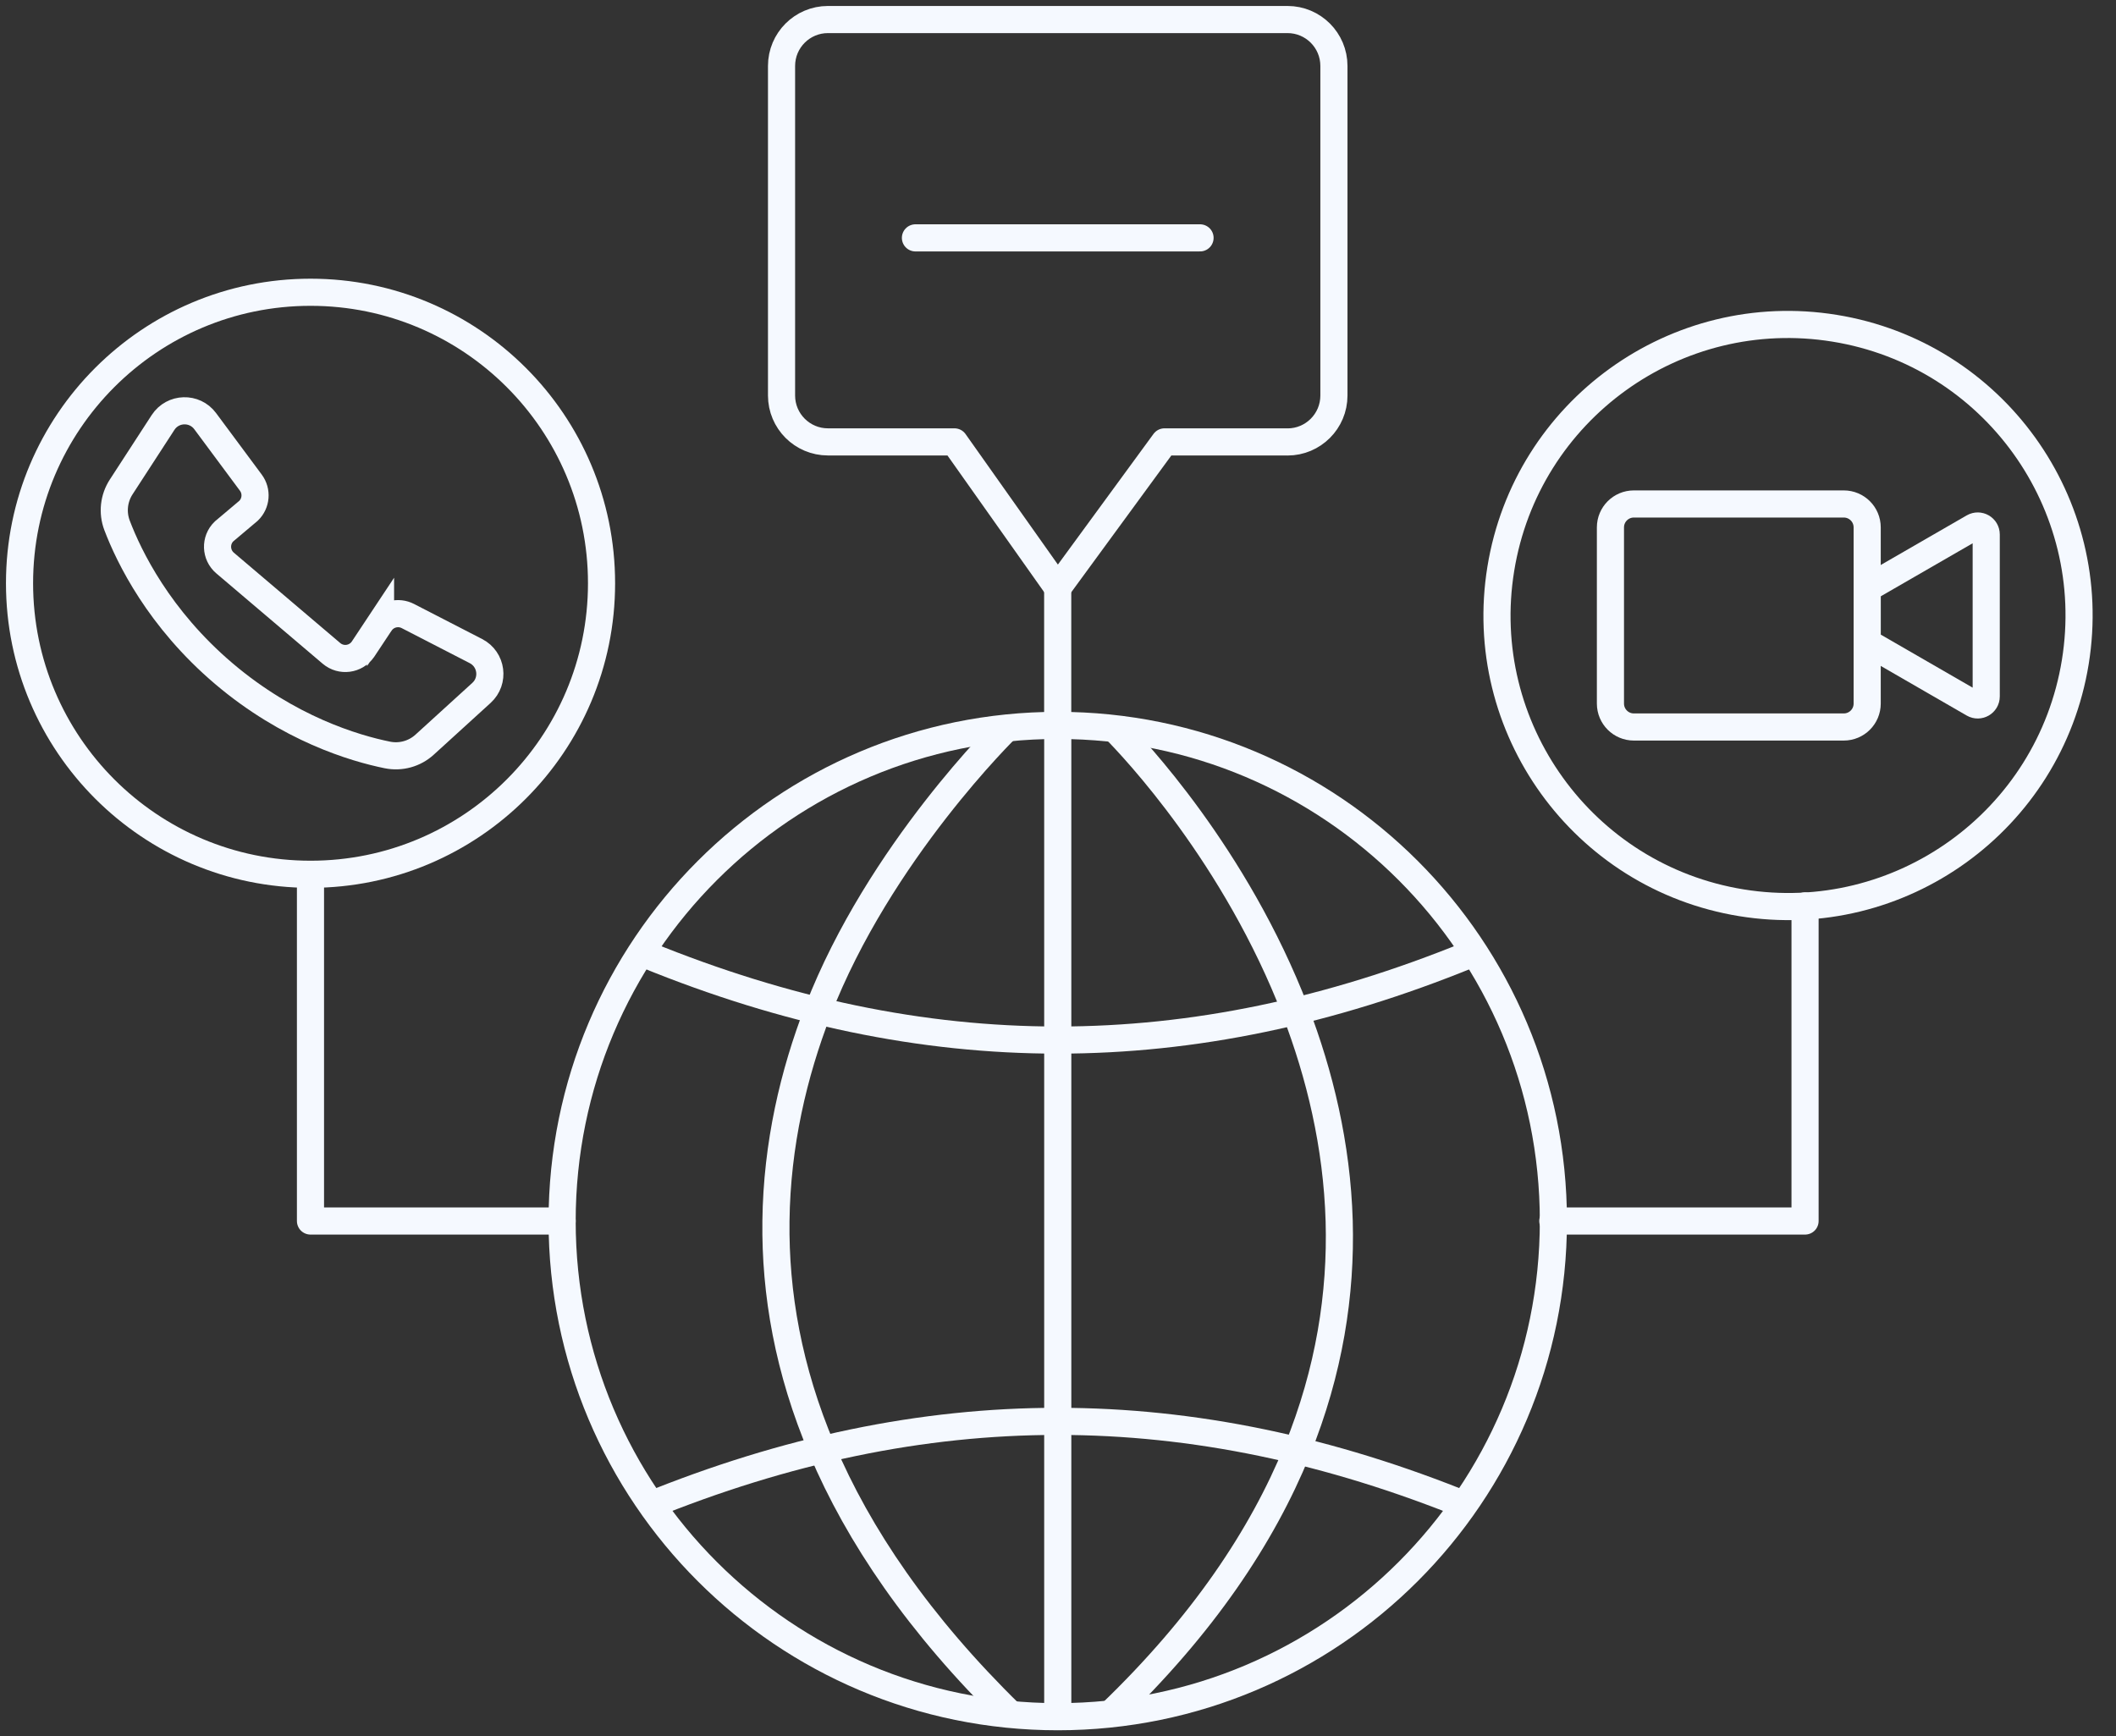
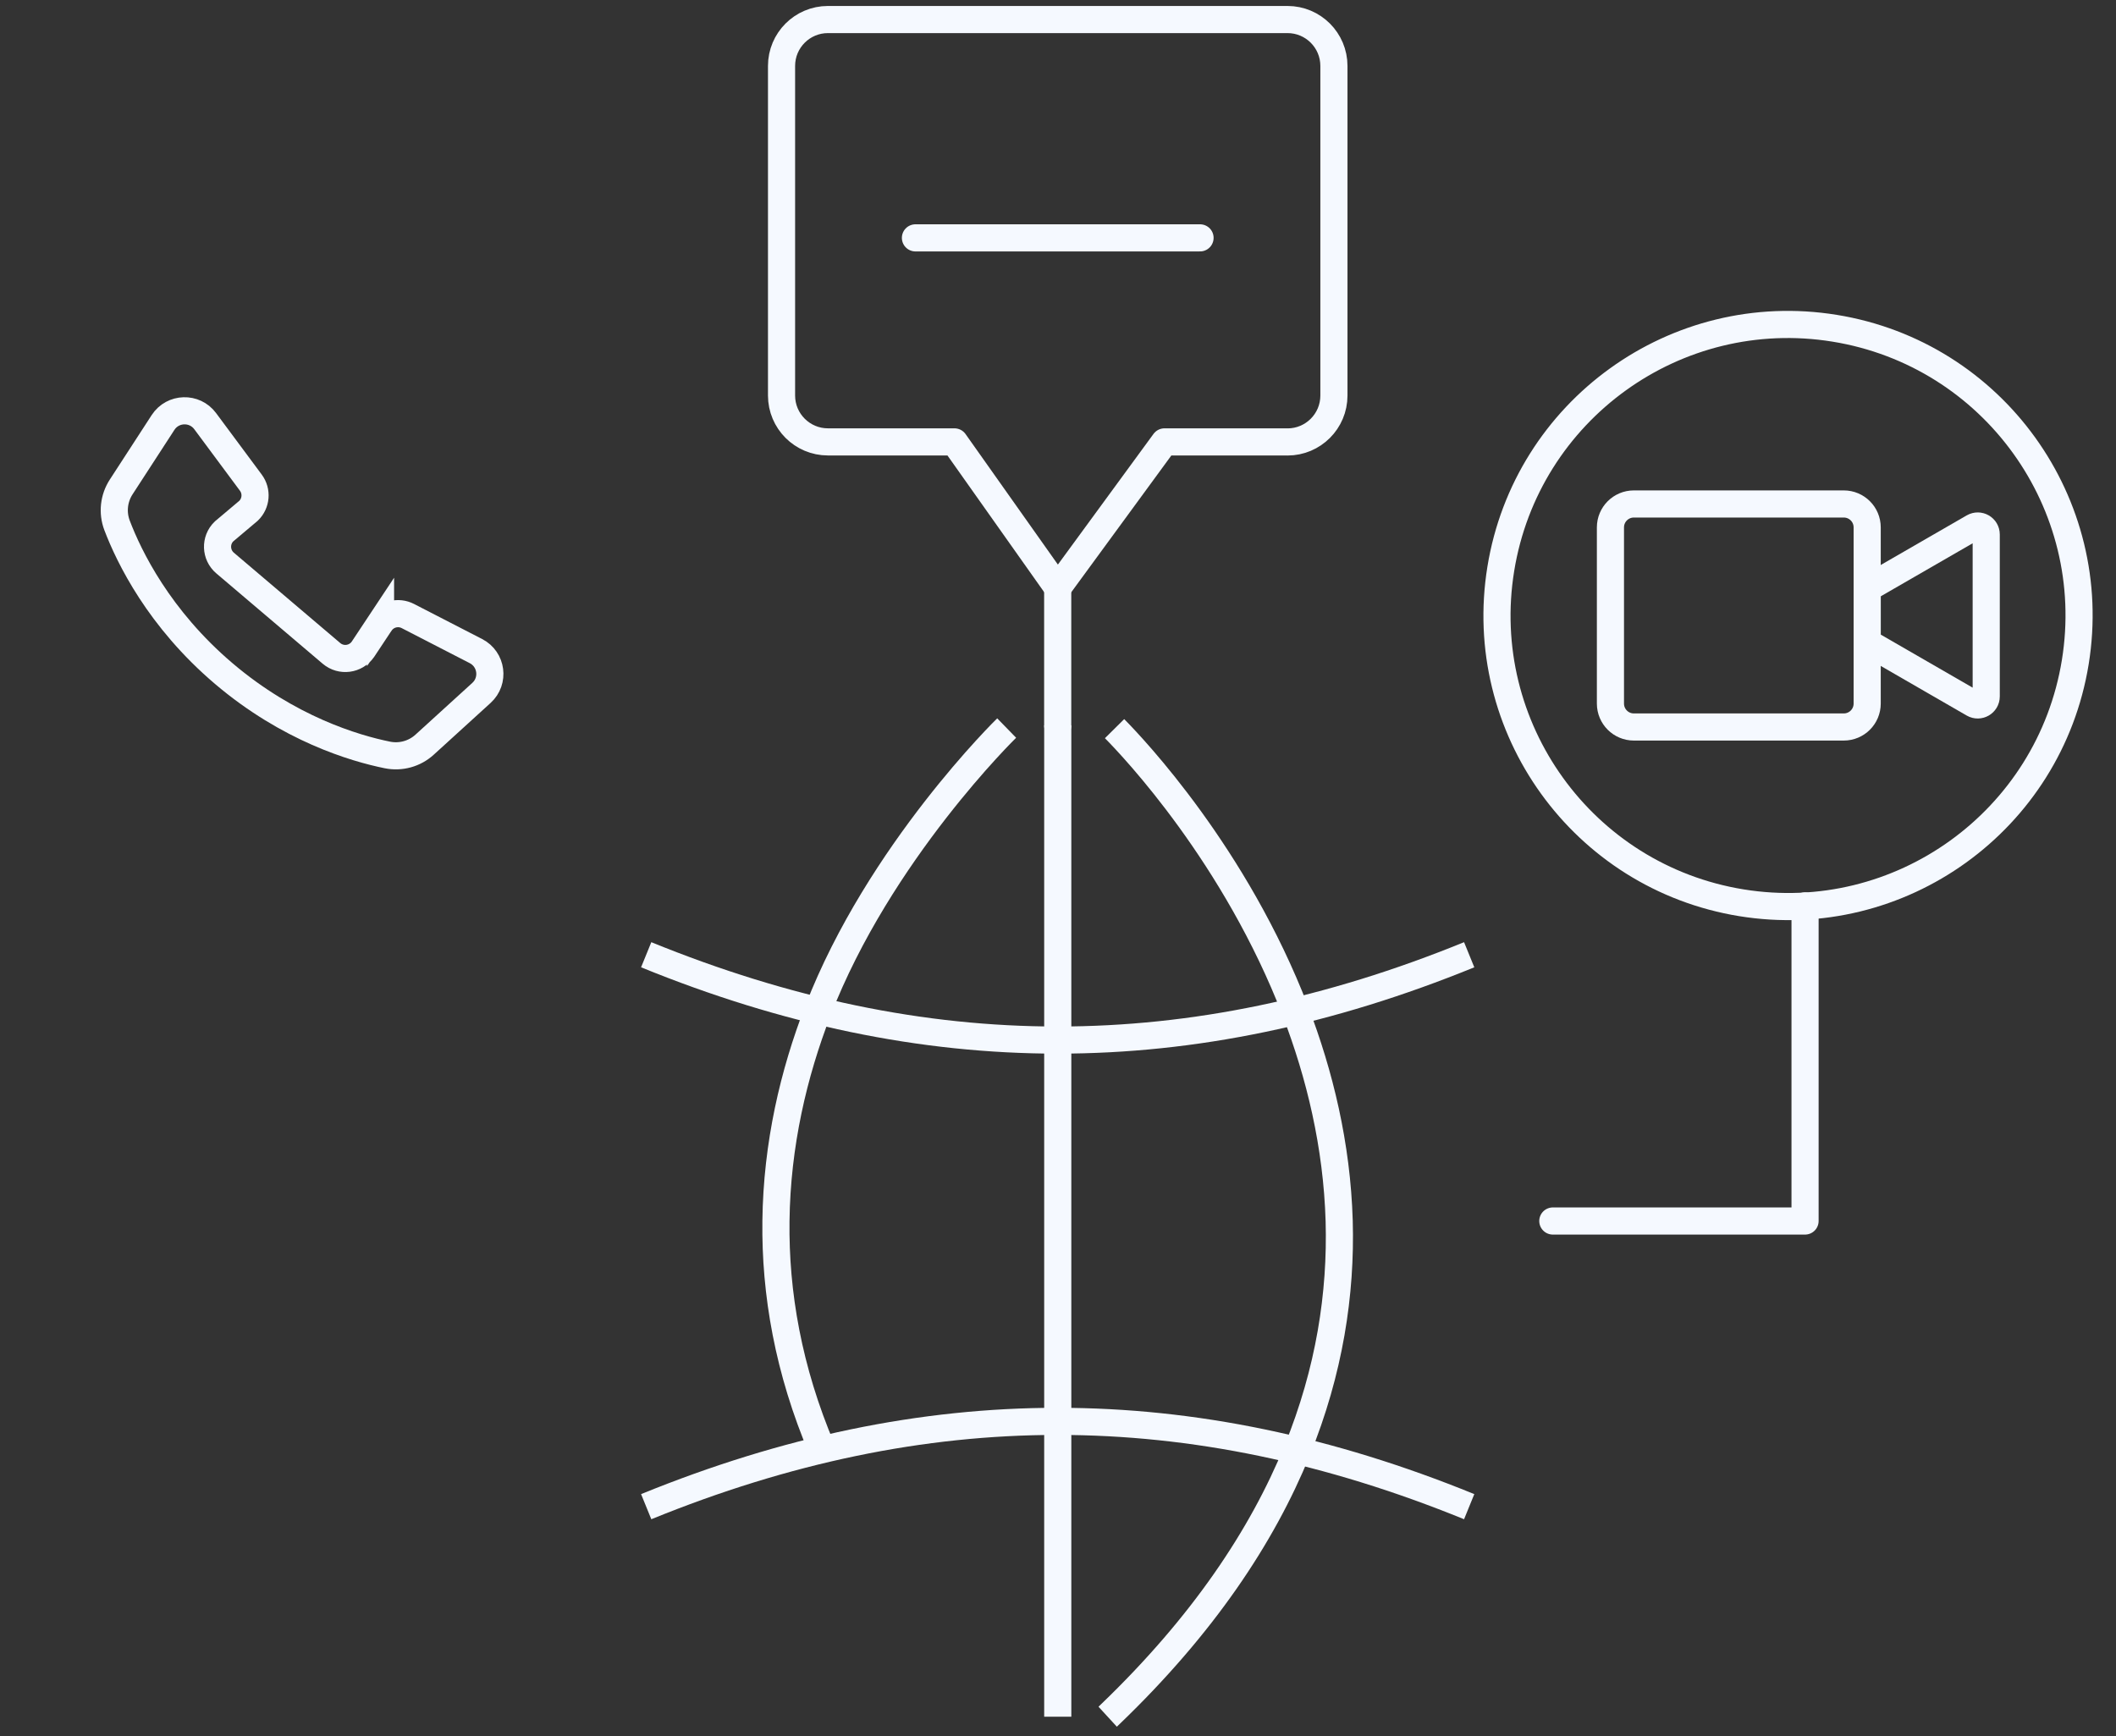
<svg xmlns="http://www.w3.org/2000/svg" width="78" height="64" viewBox="0 0 78 64" fill="none">
  <rect x="0" y="0" width="78" height="64" fill="#333333" stroke="none" />
  <g clip-path="url(#clip0_885_1639)">
    <path d="M38.989 26.739V21.669" stroke="#F5F9FF" stroke-linecap="round" stroke-linejoin="round" />
    <path d="M66.538 33.393V45.008H57.261H57.24" stroke="#F5F9FF" stroke-linecap="round" stroke-linejoin="round" />
-     <path d="M11.445 32.229V45.008H20.722" stroke="#F5F9FF" stroke-linecap="round" stroke-linejoin="round" />
    <path d="M47.46 16.289H42.925L38.989 21.667L35.184 16.289H30.52C29.575 16.289 28.809 15.523 28.809 14.578V2.431C28.809 1.486 29.575 0.72 30.52 0.72H47.46C48.405 0.72 49.171 1.486 49.171 2.431V14.58C49.171 15.525 48.405 16.291 47.46 16.291V16.289Z" stroke="#F5F9FF" stroke-linecap="round" stroke-linejoin="round" />
    <path d="M33.745 8.768H44.236" stroke="#F5F9FF" stroke-linecap="round" stroke-linejoin="round" />
    <path d="M76.499 24.407C77.448 18.559 73.477 13.049 67.629 12.1C61.781 11.151 56.271 15.122 55.322 20.97C54.373 26.817 58.344 32.328 64.191 33.277C70.039 34.226 75.549 30.255 76.499 24.407Z" stroke="#F5F9FF" stroke-linecap="round" stroke-linejoin="round" />
    <path d="M67.965 18.577H60.227C59.751 18.577 59.364 18.963 59.364 19.44V25.935C59.364 26.412 59.751 26.798 60.227 26.798H67.965C68.442 26.798 68.828 26.412 68.828 25.935V19.44C68.828 18.963 68.442 18.577 67.965 18.577Z" stroke="#F5F9FF" stroke-miterlimit="10" />
    <path d="M68.828 23.681L72.747 25.943C72.955 26.063 73.216 25.913 73.216 25.672V19.701C73.216 19.461 72.957 19.311 72.747 19.431L68.828 21.692V23.68V23.681Z" stroke="#F5F9FF" stroke-miterlimit="10" />
-     <path d="M11.447 32.227C17.372 32.227 22.174 27.424 22.174 21.5C22.174 15.575 17.372 10.773 11.447 10.773C5.523 10.773 0.72 15.575 0.72 21.5C0.72 27.424 5.523 32.227 11.447 32.227Z" stroke="#F5F9FF" stroke-linecap="round" stroke-linejoin="round" />
    <path d="M14.027 22.955L13.377 23.935C13.111 24.316 12.575 24.386 12.219 24.085L8.298 20.755C7.943 20.454 7.924 19.913 8.258 19.589L9.163 18.826C9.447 18.55 9.481 18.108 9.247 17.792L7.564 15.525C7.172 14.995 6.37 15.02 6.011 15.572L4.468 17.948C4.194 18.369 4.137 18.895 4.314 19.364C4.758 20.53 5.859 22.799 8.25 24.83C10.641 26.861 13.059 27.581 14.282 27.829C14.774 27.928 15.283 27.787 15.654 27.448L17.748 25.541C18.236 25.097 18.131 24.302 17.544 24L15.035 22.708C14.684 22.527 14.252 22.633 14.027 22.957V22.955Z" stroke="#F5F9FF" stroke-miterlimit="10" />
-     <path d="M38.991 63.28C49.081 63.28 57.261 55.1 57.261 45.01C57.261 34.919 49.081 26.739 38.991 26.739C28.9 26.739 20.721 34.919 20.721 45.01C20.721 55.1 28.9 63.28 38.991 63.28Z" stroke="#F5F9FF" stroke-miterlimit="10" />
-     <path d="M37.108 26.837C37.108 26.837 32.41 31.415 30.15 37.255C29.255 39.568 28.637 42.184 28.603 45.01C28.57 47.654 29.052 50.487 30.306 53.437C31.642 56.584 33.854 59.867 37.257 63.196" stroke="#F5F9FF" stroke-miterlimit="10" />
+     <path d="M37.108 26.837C37.108 26.837 32.41 31.415 30.15 37.255C29.255 39.568 28.637 42.184 28.603 45.01C28.57 47.654 29.052 50.487 30.306 53.437" stroke="#F5F9FF" stroke-miterlimit="10" />
    <path d="M38.991 63.28V26.737" stroke="#F5F9FF" stroke-miterlimit="10" />
    <path d="M23.82 55.538C34.109 51.345 43.868 51.345 54.157 55.538" stroke="#F5F9FF" stroke-miterlimit="10" />
    <path d="M23.82 35.193C34.109 39.387 43.868 39.387 54.157 35.193" stroke="#F5F9FF" stroke-miterlimit="10" />
    <path d="M40.831 63.28C40.867 63.247 40.906 63.209 40.938 63.177C44.341 59.905 46.522 56.636 47.814 53.471C49.011 50.529 49.44 47.681 49.365 45.011C49.283 42.207 48.643 39.596 47.753 37.274C45.547 31.541 41.797 27.578 41.085 26.859" stroke="#F5F9FF" stroke-miterlimit="10" />
  </g>
  <defs>
    <clipPath id="clip0_885_1639">
      <rect width="77.353" height="64" fill="white" />
    </clipPath>
  </defs>
</svg>